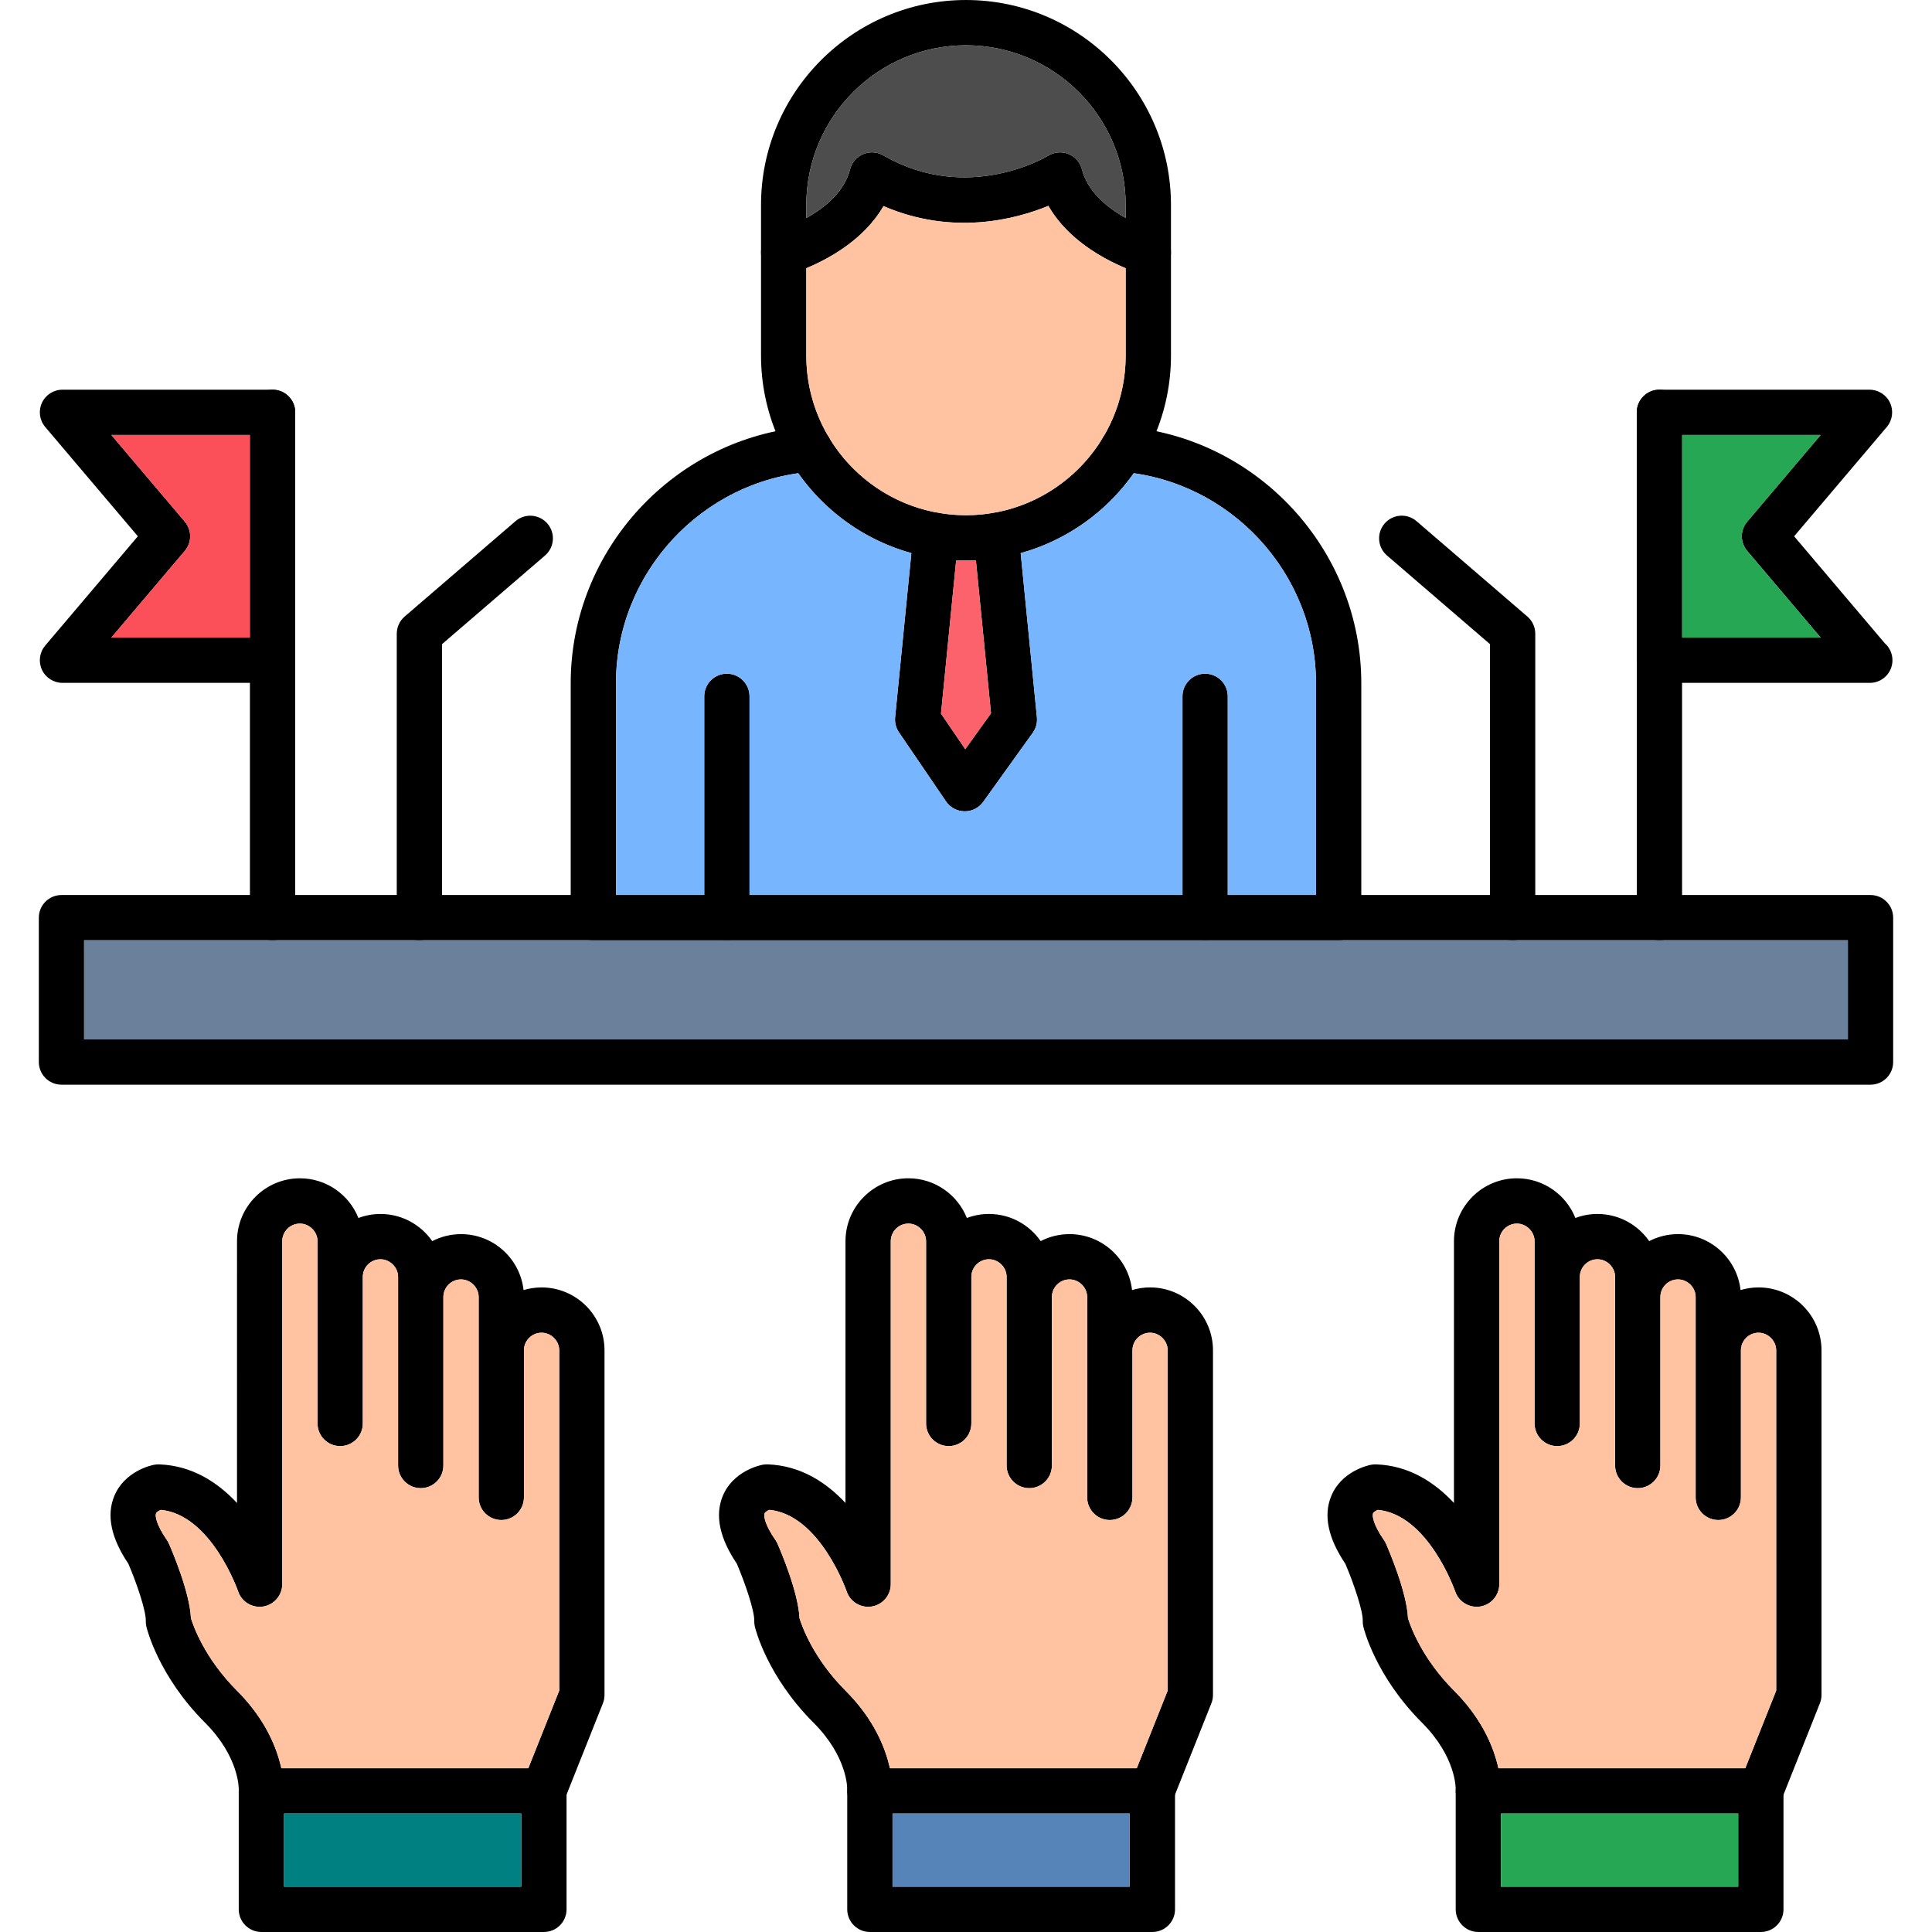
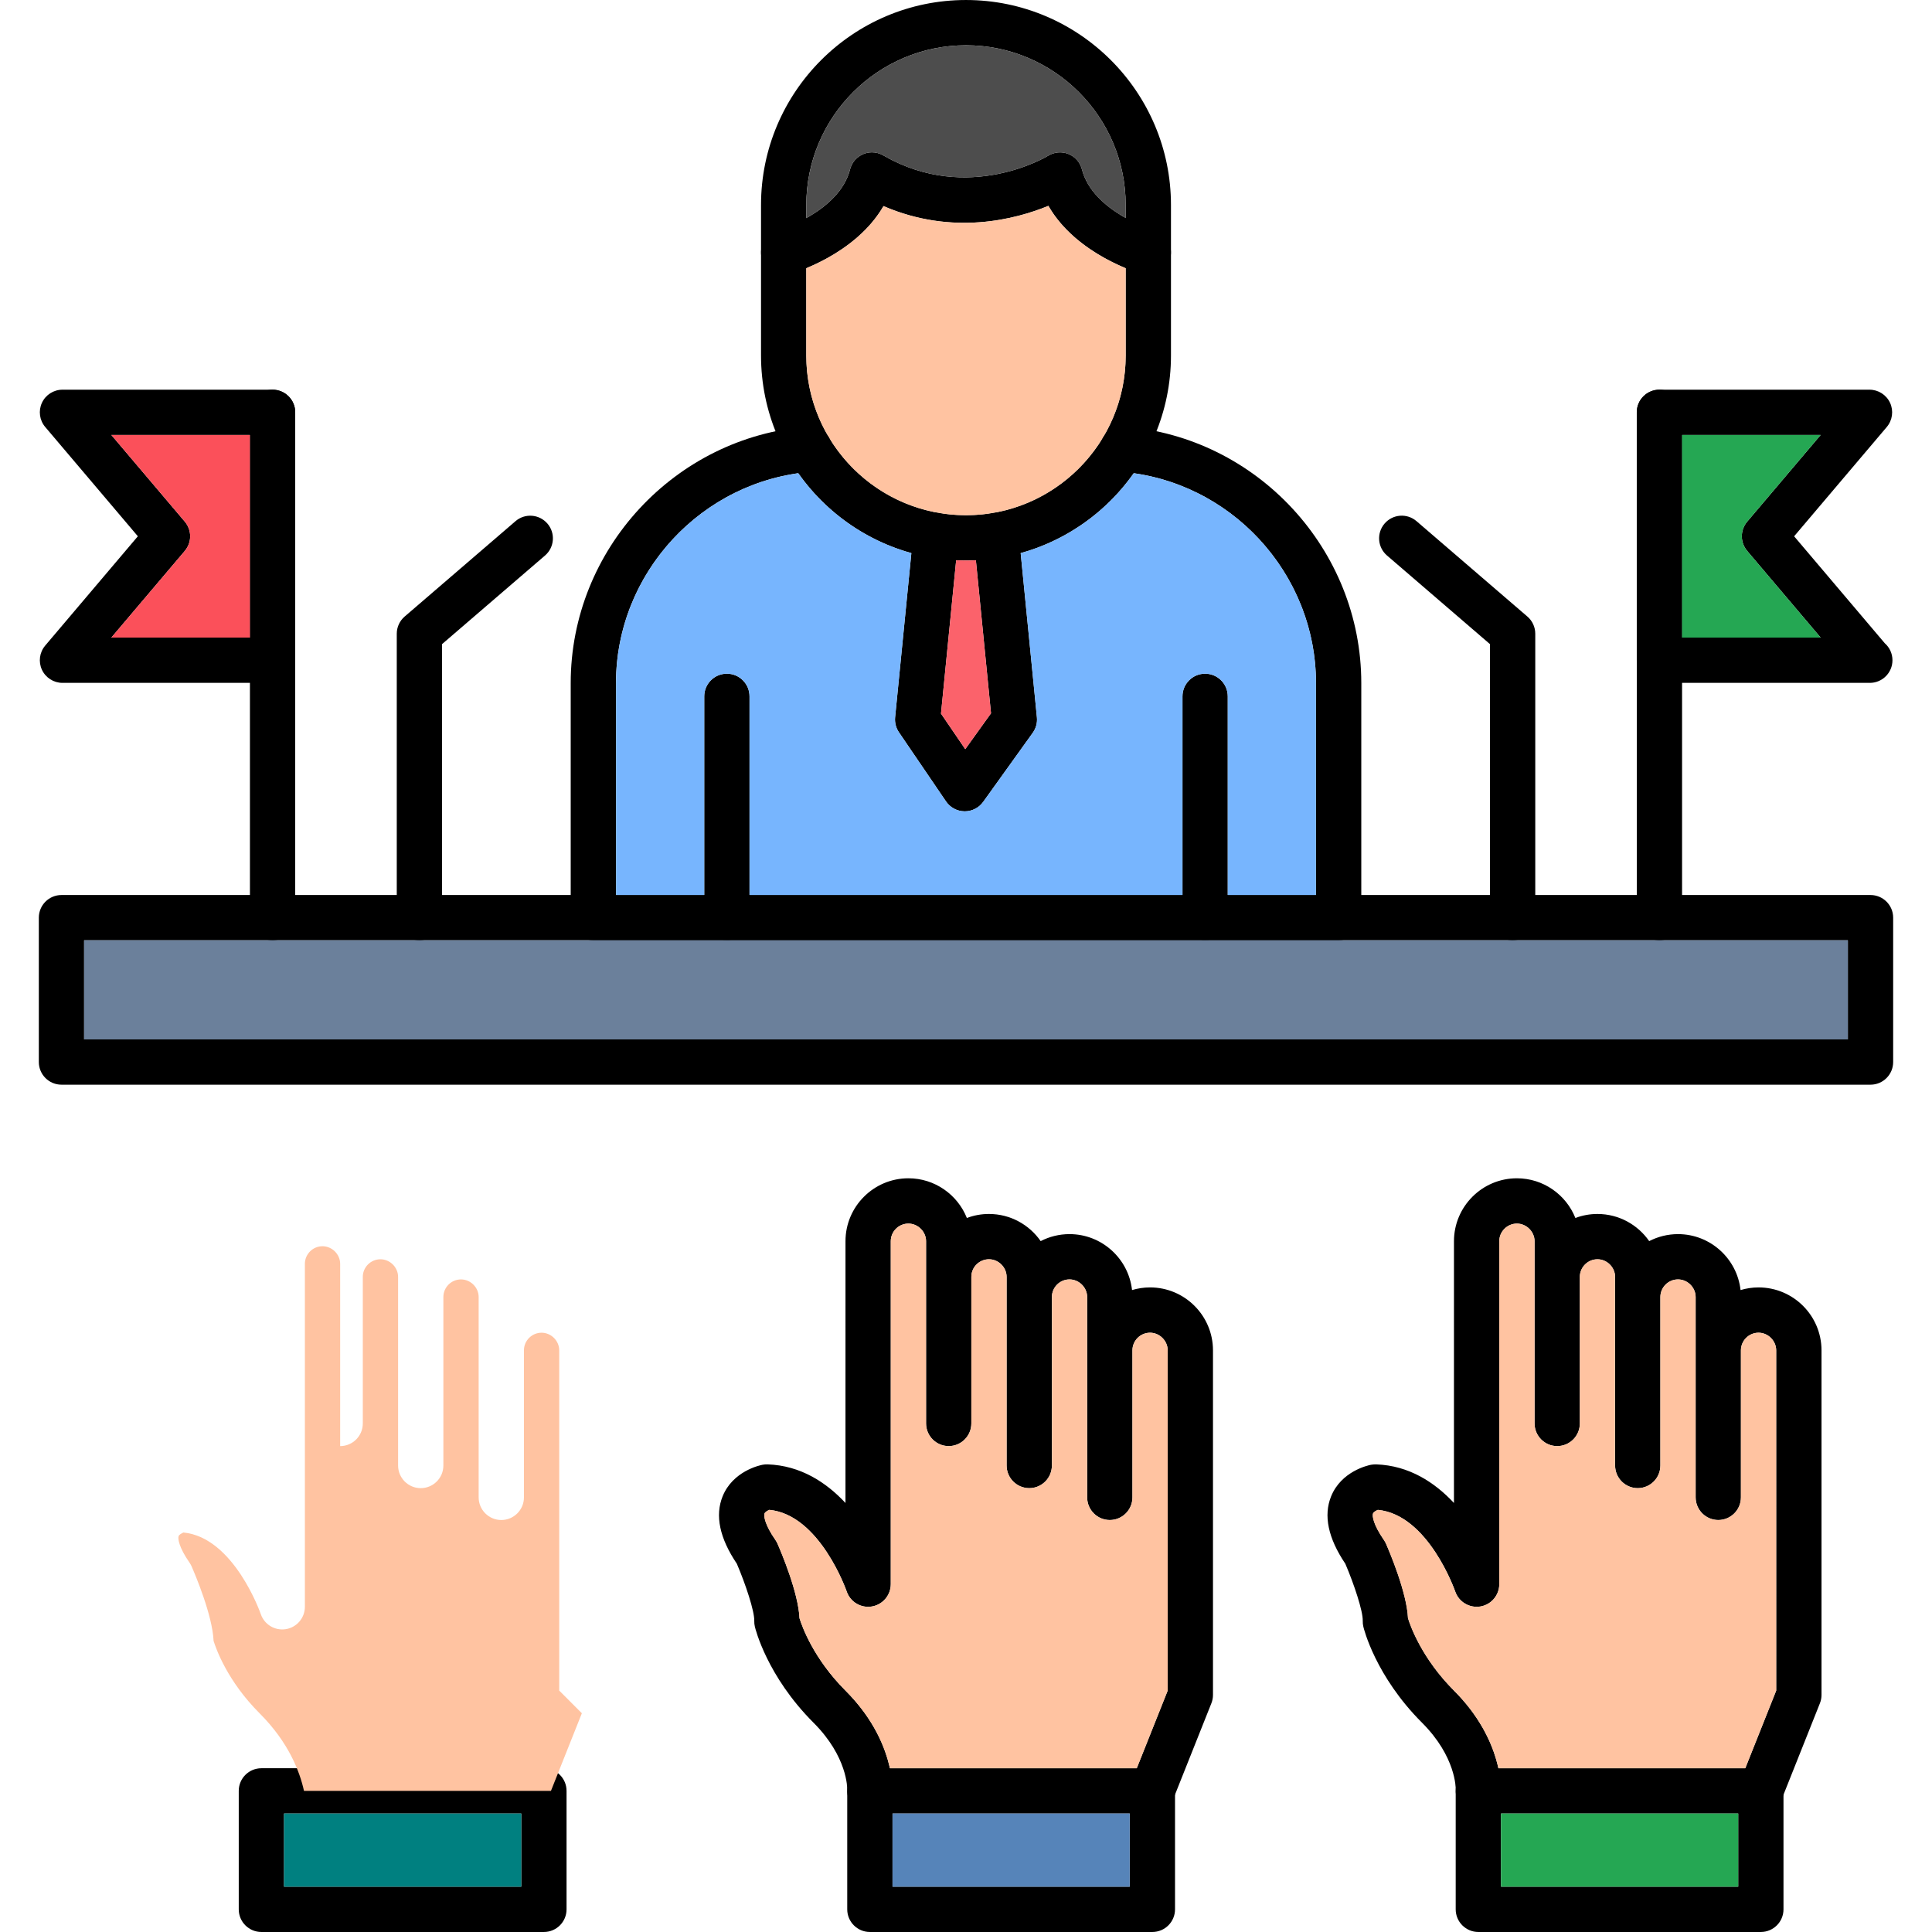
<svg xmlns="http://www.w3.org/2000/svg" clip-rule="evenodd" fill-rule="evenodd" height="1.707in" image-rendering="optimizeQuality" shape-rendering="geometricPrecision" text-rendering="geometricPrecision" viewBox="0 0 1706.66 1706.66" width="1.707in">
  <g id="Layer_x0020_1">
    <path d="m1182.52 830.63h-658.38c-11.04 0-20-8.96-20-20v-207.22c0-117.93 92.07-217.43 209.61-226.54 11.21-.8 20.64 7.39 21.48 18.39.86 11.01-7.37 20.64-18.39 21.48-96.85 7.51-172.71 89.49-172.71 186.65v187.22h618.37v-187.22c0-97.17-75.86-179.15-172.72-186.65-11.02-.85-19.25-10.47-18.39-21.49.86-11.03 10.58-19.2 21.48-18.39 117.56 9.09 209.64 108.61 209.64 226.54v207.22c0 11.04-8.96 20-20 20z" />
    <path d="m853.33 495.13c-99.83 0-181.07-81.22-181.07-181.05v-133.01c0-99.83 81.22-181.06 181.06-181.06 99.83 0 181.07 81.22 181.07 181.06v133.01c0 99.81-81.22 181.05-181.06 181.05zm0-455.13c-77.79 0-141.07 63.28-141.07 141.06v133.01c0 77.78 63.28 141.05 141.06 141.05h.02c77.76 0 141.04-63.28 141.04-141.05v-133.01c0-77.78-63.28-141.06-141.04-141.06z" />
    <path d="m852.21 716.69c-.09 0-.17 0-.25 0-6.53-.09-12.61-3.35-16.28-8.74l-41.59-61.07c-2.64-3.87-3.83-8.56-3.38-13.22l16.1-162.69c1.09-11 11.04-19.06 21.87-17.94 11 1.1 19.03 10.88 17.94 21.87l-15.37 155.47 21.42 31.43 22.75-31.7-15.33-155.2c-1.1-11 6.93-20.8 17.93-21.87 10.86-1.11 20.78 6.94 21.87 17.94l16.08 162.71c.49 4.83-.82 9.68-3.65 13.63l-43.82 61.07c-3.78 5.23-9.83 8.33-16.28 8.33z" />
    <path d="m692.25 242.95c-8.71 0-16.74-5.75-19.22-14.54-3.01-10.61 3.14-21.67 13.75-24.69 1.2-.35 53.88-16.24 63.98-53.5.43-1.93 1.16-3.81 2.19-5.61l.06-.1.2-.34.05-.08.22-.35.04-.06.24-.36.03-.05.26-.37.02-.03.28-.38.01-.02.3-.38.31-.38.01-.01.31-.36.02-.02c.42-.48.86-.93 1.33-1.37l.06-.05c4.81-4.46 11.71-6.46 18.57-4.67 1.96.5 3.78 1.29 5.43 2.29 74.7 42.83 144.4.53 145.11.1 5.43-3.36 12.11-3.94 18.02-1.59 5.91 2.36 10.33 7.42 11.91 13.59 9.67 37.64 63.56 53.9 64.1 54.07 10.62 3.01 16.79 14.07 13.78 24.69-2.49 8.82-10.5 14.56-19.21 14.56-1.82 0-3.65-.25-5.49-.77-2.68-.76-57.96-16.93-82.81-60.32-28.95 11.9-84.5 26.61-145.66.21-24.93 43.22-80 59.33-82.69 60.1-1.83.53-3.67.78-5.48.78z" />
    <path d="m642.1 830.63c-11.04 0-20-8.96-20-20v-195.51c0-11.04 8.96-20 20-20s20 8.96 20 20v195.51c0 11.04-8.96 20-20 20z" />
    <path d="m1064.55 830.63c-11.04 0-20-8.96-20-20v-195.51c0-11.04 8.97-20 20-20s20 8.96 20 20v195.51c.02 11.04-8.95 20-20 20z" />
    <path d="m1652.35 958.17h-1598.05c-11.04 0-20-8.97-20-20v-127.54c0-11.04 8.96-20 20-20h1598.05c11.04 0 20 8.96 20 20v127.54c0 11.04-8.96 20-20 20zm-1578.05-40h1558.03v-87.54h-1558.03z" />
    <path d="m370.49 830.63c-11.04 0-20-8.96-20-20v-250.82c0-5.82 2.54-11.36 6.94-15.15l97.93-84.26c8.36-7.22 20.98-6.25 28.21 2.11 7.21 8.37 6.26 21-2.11 28.21l-90.99 78.29v241.64c.01 11.03-8.95 19.98-19.99 19.98z" />
    <path d="m1336.18 830.63c-11.04 0-20-8.96-20-20v-241.64l-90.97-78.29c-8.37-7.21-9.32-19.83-2.11-28.21 7.2-8.36 19.79-9.35 28.21-2.11l97.93 84.26c4.41 3.79 6.96 9.33 6.96 15.15v250.82c-.01 11.06-8.98 20.02-20.02 20.02z" />
    <path d="m1305.93 1602c-.37 0-.76-.02-1.15-.04-10.94-.63-19.33-9.94-18.83-20.86.04-1.68.14-29.37-29.75-59.28-41.22-41.22-51.46-83.09-51.87-84.86-.41-1.7-.58-3.43-.53-5.15.25-8.57-7.67-32.42-15.39-50.45-15.22-22.6-19.44-42.62-12.54-59.57 9.03-22.21 32.6-27.35 35.23-27.86 1.48-.3 3.1-.32 4.47-.35 29.22 1 51.93 16.02 68.8 34.1l.01-231.23c0-30.64 24.94-55.59 55.58-55.59 23.42 0 43.48 14.54 51.67 35.06 6.08-2.28 12.64-3.54 19.5-3.54 18.92 0 35.65 9.51 45.7 23.98 7.64-3.94 16.3-6.18 25.46-6.18 28.57 0 52.17 21.67 55.25 49.42 5.04-1.51 10.39-2.34 15.91-2.34 30.65 0 55.6 24.94 55.6 55.6v304.4c0 2.54-.49 5.04-1.43 7.4l-33.54 84.22c-4.09 10.25-15.75 15.23-25.98 11.18-10.25-4.09-15.27-15.72-11.18-25.98l32.13-80.67-.01-300.55c0-8.44-7.14-15.59-15.58-15.59-8.58 0-15.57 6.99-15.57 15.59v129.87c0 11.04-8.97 20-20 20s-20-8.97-20-20v-176.97c0-8.44-7.14-15.57-15.58-15.57-8.58 0-15.57 6.98-15.57 15.57v148.82c0 11.04-8.97 20-20 20s-20-8.97-20-20v-166.61c0-8.44-7.12-15.57-15.57-15.57-8.58 0-15.57 6.99-15.57 15.57v129.46c0 11.04-8.97 20-20 20s-20-8.97-20-20v-160.98c0-8.44-7.14-15.57-15.59-15.57-8.58 0-15.57 6.99-15.57 15.57v302.94c0 9.79-7.1 18.15-16.77 19.74-9.63 1.53-19.06-4.06-22.19-13.33-.24-.65-23.7-67.74-68.32-72.04-1.74.74-3.78 1.98-4.24 3.16-.82 2.13.13 9.78 9.54 23.35.75 1.06 1.37 2.2 1.9 3.39 3.18 7.29 18.45 43.23 19.43 65.83 2.2 7.15 12.32 35.64 40.75 64.07 43.5 43.53 41.5 87.72 41.39 89.59-.65 10.63-9.47 18.87-20 18.87z" />
    <path d="m1555.47 1706.65h-249.56c-11.04 0-20-8.97-20-20v-104.65c0-11.04 8.97-20 20-20h249.56c11.04 0 20 8.97 20 20v104.65c.01 11.03-8.96 20-20 20zm-229.54-40.02h209.54v-64.64h-209.54z" />
    <path d="m768.43 1602c-.39 0-.78-.02-1.16-.04-10.94-.63-19.33-9.94-18.83-20.86.02-1.64.17-29.35-29.75-59.26-41.22-41.23-51.46-83.12-51.87-84.89-.41-1.68-.58-3.42-.53-5.14.24-8.57-7.67-32.42-15.39-50.45-15.22-22.58-19.44-42.61-12.56-59.57 9.03-22.21 32.6-27.35 35.25-27.86 1.46-.3 2.94-.36 4.47-.35 29.22 1 51.93 16.02 68.8 34.1l.01-231.23c0-30.64 24.93-55.59 55.57-55.59 23.4 0 43.47 14.54 51.65 35.06 6.07-2.28 12.65-3.54 19.51-3.54 18.92 0 35.65 9.51 45.69 23.98 7.64-3.94 16.3-6.18 25.46-6.18 28.57 0 52.17 21.67 55.25 49.42 5.04-1.51 10.39-2.34 15.92-2.34 30.64 0 55.58 24.94 55.58 55.6v304.4c0 2.54-.49 5.04-1.43 7.4l-33.54 84.22c-4.08 10.25-15.75 15.23-25.98 11.18-10.25-4.09-15.26-15.72-11.18-25.98l32.13-80.67v-300.55c0-8.44-7.12-15.59-15.57-15.59-8.58 0-15.57 6.99-15.57 15.59v129.87c0 11.04-8.97 20-20 20s-20-8.97-20-20v-176.97c0-8.44-7.14-15.57-15.58-15.57-8.58 0-15.57 6.98-15.57 15.57v148.82c0 11.04-8.97 20-20 20s-20-8.97-20-20v-166.61c0-8.44-7.12-15.57-15.57-15.57-8.6 0-15.58 6.99-15.58 15.57v129.46c0 11.04-8.96 20-20 20s-20-8.97-20-20v-160.98c0-8.44-7.14-15.57-15.59-15.57-8.6 0-15.58 6.99-15.58 15.57v302.94c0 9.79-7.1 18.15-16.77 19.74-9.65 1.58-19.06-4.04-22.19-13.33-.22-.65-23.7-67.74-68.32-72.04-1.74.74-3.78 1.98-4.22 3.16-.82 2.13.11 9.78 9.54 23.35.73 1.06 1.37 2.2 1.9 3.39 3.18 7.29 18.45 43.23 19.43 65.83 2.21 7.15 12.31 35.64 40.74 64.07 43.51 43.53 41.51 87.72 41.4 89.59-.62 10.65-9.46 18.87-19.97 18.87z" />
    <path d="m1017.97 1706.65h-249.55c-11.04 0-20-8.97-20-20v-104.65c0-11.04 8.96-20 20-20h249.55c11.04 0 20 8.97 20 20v104.65c0 11.03-8.96 20-20 20zm-229.55-40.02h209.54v-64.64h-209.54z" />
-     <path d="m230.92 1602c-.39 0-.78-.02-1.16-.04-10.94-.63-19.33-9.94-18.83-20.86.03-1.65.15-29.35-29.74-59.26-41.22-41.23-51.46-83.12-51.87-84.89-.41-1.68-.58-3.42-.53-5.15.25-8.56-7.67-32.42-15.39-50.43-15.22-22.58-19.46-42.61-12.56-59.57 9.04-22.21 32.6-27.35 35.25-27.86 1.46-.3 2.96-.36 4.47-.35 29.22 1 51.93 16.02 68.8 34.1l.01-231.23c0-30.64 24.93-55.59 55.59-55.59 23.4 0 43.47 14.54 51.65 35.06 6.08-2.28 12.65-3.54 19.51-3.54 18.92 0 35.65 9.51 45.69 23.98 7.64-3.94 16.3-6.18 25.46-6.18 28.56 0 52.15 21.67 55.23 49.42 5.04-1.51 10.39-2.34 15.92-2.34 30.65 0 55.58 24.94 55.58 55.6v304.4c0 2.54-.49 5.04-1.42 7.4l-33.54 84.22c-4.08 10.25-15.72 15.26-25.98 11.18-10.26-4.09-15.26-15.72-11.18-25.98l32.13-80.67v-300.55c0-8.44-7.14-15.59-15.59-15.59-8.6 0-15.58 6.99-15.58 15.59v129.87c0 11.04-8.96 20-20 20s-20-8.97-20-20v-176.97c0-8.44-7.14-15.57-15.59-15.57-8.6 0-15.58 6.98-15.58 15.57v148.82c0 11.04-8.96 20-20 20s-20-8.97-20-20v-166.61c0-8.44-7.14-15.57-15.58-15.57-8.6 0-15.59 6.99-15.59 15.57v129.46c0 11.04-8.96 20-20 20s-20-8.97-20-20v-160.98c0-8.44-7.14-15.57-15.59-15.57-8.6 0-15.58 6.99-15.58 15.57v302.94c0 9.79-7.1 18.15-16.77 19.74-9.61 1.58-19.06-4.04-22.19-13.33-.22-.65-23.7-67.74-68.32-72.04-1.74.74-3.78 1.98-4.24 3.16-.82 2.13.13 9.78 9.54 23.35.73 1.06 1.37 2.2 1.9 3.39 3.18 7.29 18.45 43.23 19.42 65.83 2.21 7.17 12.31 35.65 40.74 64.07 43.51 43.53 41.51 87.72 41.4 89.59-.54 10.65-9.37 18.87-19.89 18.87z" />
    <path d="m480.47 1706.65h-249.57c-11.04 0-20-8.97-20-20v-104.65c0-11.04 8.96-20 20-20h249.57c11.04 0 20 8.97 20 20v104.65c0 11.03-8.96 20-20 20zm-229.57-40.02h209.57v-64.64h-209.57z" />
    <path d="m1465.88 830.63c-11.04 0-20-8.96-20-20v-446.4c0-11.04 8.97-20 20-20s20 8.96 20 20v446.4c0 11.04-8.95 20-20 20z" />
    <path d="m1651.74 603.22c-.07 0-.18.02-.28 0h-185.59c-11.04 0-20-8.96-20-20v-218.98c0-11.04 8.97-20 20-20h185.59c7.79 0 14.86 4.53 18.15 11.59 3.27 7.07 2.14 15.39-2.89 21.35l-81.85 96.56 80.08 94.48c4.17 3.67 6.78 9.03 6.78 15.02 0 11.03-8.94 19.99-20 19.99zm-165.86-40h122.41l-64.89-76.56c-6.32-7.46-6.32-18.4 0-25.86l64.89-76.56h-122.41z" />
    <path d="m240.78 830.63c-11.04 0-20-8.96-20-20v-446.4c0-11.04 8.96-20 20-20s20 8.96 20 20v446.4c0 11.04-8.96 20-20 20z" />
    <path d="m240.78 603.22h-185.59c-7.79 0-14.88-4.53-18.15-11.58-3.28-7.07-2.14-15.39 2.89-21.35l81.85-96.56-81.85-96.56c-5.03-5.94-6.17-14.26-2.89-21.35 3.28-7.07 10.36-11.58 18.15-11.58h185.59c11.04 0 20 8.96 20 20v218.98c0 11.03-8.96 19.99-20 19.99zm-142.43-40h122.43v-178.99h-122.43l64.89 76.56c6.32 7.46 6.32 18.41 0 25.87l-64.89 76.57z" />
    <path d="m912.31 647.29-43.82 61.07c-3.78 5.23-9.83 8.33-16.28 8.33h-.25c-6.53-.09-12.61-3.35-16.28-8.74l-41.59-61.07c-2.64-3.87-3.83-8.56-3.38-13.22l14.36-145.06c-40.92-11.33-76.07-36.7-99.91-70.58-91.19 12.92-161.01 92.16-161.01 185.37v187.22l77.96.02v-175.51c0-11.04 8.96-20 20-20s20 8.96 20 20v175.51h382.45v-175.51c0-11.04 8.97-20 20-20s20 8.96 20 20v175.51l77.96-.01v-187.22c0-93.22-69.82-172.46-161.02-185.37-23.83 33.87-58.96 59.23-99.87 70.57l14.34 145.07c.49 4.83-.82 9.68-3.65 13.63z" fill="#77b5fe" />
    <path d="m875.41 630.09-13.35-135.17c-2.89.14-5.8.21-8.73.21-2.91 0-5.81-.07-8.69-.2l-13.39 135.44 21.42 31.43 22.75-31.7z" fill="#fb626b" />
    <path d="m853.33 455.12c50.65 0 95.15-26.84 120.03-67.05.51-1.04 1.1-2.02 1.77-2.94 12.23-20.88 19.24-45.17 19.24-71.06v-77.11c-18.76-7.78-50.93-24.8-68.29-55.09-28.95 11.9-84.5 26.62-145.66.22-17.39 30.15-49.45 47.1-68.17 54.86v77.12c0 25.7 6.91 49.82 18.97 70.6.87 1.14 1.61 2.38 2.22 3.7 24.91 40.04 69.33 66.75 119.87 66.75z" fill="#ffc3a1" />
    <path d="m780.69 137.53c74.7 42.83 144.4.53 145.11.1 5.43-3.36 12.11-3.94 18.02-1.59 5.91 2.36 10.33 7.42 11.91 13.59 5.19 20.18 23.08 34.22 38.65 42.92v-11.5c0-77.78-63.28-141.06-141.04-141.06-77.79 0-141.07 63.28-141.07 141.06v11.58c15.41-8.59 33.07-22.43 38.49-42.41.43-1.93 1.16-3.81 2.19-5.61l.06-.1.2-.34.05-.08.22-.35.04-.06.24-.36.03-.05.28-.4.29-.39.3-.38.31-.39.33-.38 1.33-1.37.06-.05c4.81-4.46 11.71-6.46 18.57-4.67 1.96.5 3.78 1.29 5.43 2.29z" fill="#4d4d4d" />
    <path d="m220.78 563.22v-178.99h-122.43l64.89 76.56c6.32 7.46 6.32 18.41 0 25.87l-64.89 76.57h122.43z" fill="#fb505a" />
    <path d="m370.49 830.63h-129.71-166.47v87.54h1558.03v-87.54h-166.46-129.7-153.66-117.97-422.45-117.96z" fill="#6b809b" />
    <path d="m1485.88 384.24v178.98h122.41l-64.89-76.56c-6.32-7.46-6.32-18.4 0-25.86l64.89-76.56z" fill="#25a753" />
    <path d="m909.2 1314.58c-11.03 0-20-8.97-20-20v-166.61c0-8.44-7.12-15.57-15.57-15.57-8.6 0-15.58 6.99-15.58 15.57v129.46c0 11.04-8.96 20-20 20s-20-8.97-20-20v-160.98c0-8.44-7.14-15.57-15.59-15.57-8.6 0-15.58 6.99-15.58 15.57v302.94c0 9.79-7.1 18.15-16.77 19.74-9.65 1.58-19.06-4.04-22.19-13.33-.22-.65-23.7-67.74-68.32-72.04-1.74.74-3.78 1.98-4.22 3.16-.82 2.13.11 9.78 9.54 23.35.73 1.06 1.37 2.2 1.9 3.39 3.18 7.29 18.45 43.23 19.43 65.83 2.21 7.15 12.31 35.64 40.74 64.07 25.45 25.46 35.33 51.15 39.13 68.46h218.06l27.31-68.59v-300.55c0-8.44-7.12-15.59-15.57-15.59-8.58 0-15.57 6.99-15.57 15.59v129.87c0 11.04-8.97 20-20 20s-20-8.97-20-20v-176.97c0-8.44-7.14-15.57-15.58-15.57-8.58 0-15.57 6.98-15.57 15.57v148.82c0 11.04-8.97 20-20 20z" fill="#ffc3a1" />
-     <path d="m494 1493.41v-300.55c0-8.44-7.14-15.59-15.59-15.59-8.6 0-15.58 6.99-15.58 15.59v129.87c0 11.04-8.96 20-20 20s-20-8.97-20-20v-176.97c0-8.44-7.14-15.57-15.59-15.57-8.6 0-15.58 6.98-15.58 15.57v148.82c0 11.04-8.96 20-20 20s-20-8.97-20-20v-166.61c0-8.44-7.14-15.57-15.58-15.57-8.6 0-15.59 6.99-15.59 15.57v129.46c0 11.04-8.96 20-20 20s-20-8.97-20-20v-160.98c0-8.44-7.14-15.57-15.59-15.57-8.6 0-15.58 6.99-15.58 15.57v302.94c0 9.79-7.1 18.15-16.77 19.74-9.61 1.58-19.06-4.04-22.19-13.33-.22-.65-23.7-67.74-68.32-72.04-1.74.74-3.78 1.98-4.24 3.16-.82 2.13.13 9.78 9.54 23.35.73 1.06 1.37 2.2 1.9 3.39 3.18 7.29 18.45 43.23 19.42 65.83 2.21 7.17 12.31 35.65 40.74 64.07 25.45 25.46 35.33 51.15 39.13 68.46h218.15l27.31-68.59z" fill="#ffc3a1" />
+     <path d="m494 1493.41v-300.55c0-8.44-7.14-15.59-15.59-15.59-8.6 0-15.58 6.99-15.58 15.59v129.87c0 11.04-8.96 20-20 20s-20-8.97-20-20v-176.97c0-8.44-7.14-15.57-15.59-15.57-8.6 0-15.58 6.98-15.58 15.57v148.82c0 11.04-8.96 20-20 20s-20-8.97-20-20v-166.61c0-8.44-7.14-15.57-15.58-15.57-8.6 0-15.59 6.99-15.59 15.57v129.46c0 11.04-8.96 20-20 20v-160.98c0-8.44-7.14-15.57-15.59-15.57-8.6 0-15.58 6.99-15.58 15.57v302.94c0 9.79-7.1 18.15-16.77 19.74-9.61 1.58-19.06-4.04-22.19-13.33-.22-.65-23.7-67.74-68.32-72.04-1.74.74-3.78 1.98-4.24 3.16-.82 2.13.13 9.78 9.54 23.35.73 1.06 1.37 2.2 1.9 3.39 3.18 7.29 18.45 43.23 19.42 65.83 2.21 7.17 12.31 35.65 40.74 64.07 25.45 25.46 35.33 51.15 39.13 68.46h218.15l27.31-68.59z" fill="#ffc3a1" />
    <path d="m460.47 1602h-209.56v64.64h209.56z" fill="#008080" />
    <path d="m788.42 1602v64.64h209.53v-64.64z" fill="#5684b9" />
    <path d="m1243.78 1429.48c2.2 7.15 12.32 35.64 40.75 64.07 25.44 25.46 35.32 51.15 39.11 68.46h218.06l27.31-68.59-.01-300.55c0-8.44-7.14-15.59-15.58-15.59-8.58 0-15.57 6.99-15.57 15.59v129.87c0 11.04-8.97 20-20 20s-20-8.97-20-20v-176.97c0-8.44-7.14-15.57-15.58-15.57-8.58 0-15.57 6.98-15.57 15.57v148.82c0 11.04-8.97 20-20 20s-20-8.97-20-20v-166.61c0-8.44-7.12-15.57-15.57-15.57-8.58 0-15.57 6.99-15.57 15.57v129.46c0 11.04-8.97 20-20 20s-20-8.97-20-20v-160.98c0-8.44-7.14-15.57-15.59-15.57-8.58 0-15.57 6.99-15.57 15.57v302.94c0 9.79-7.1 18.15-16.77 19.74-9.63 1.53-19.06-4.06-22.19-13.33-.24-.65-23.7-67.74-68.32-72.04-1.74.74-3.78 1.98-4.24 3.16-.82 2.13.13 9.78 9.54 23.35.75 1.06 1.37 2.2 1.9 3.39 3.18 7.29 18.45 43.23 19.43 65.83z" fill="#ffc3a1" />
    <path d="m1535.47 1602h-209.54v64.64h209.54z" fill="#25a753" />
  </g>
</svg>